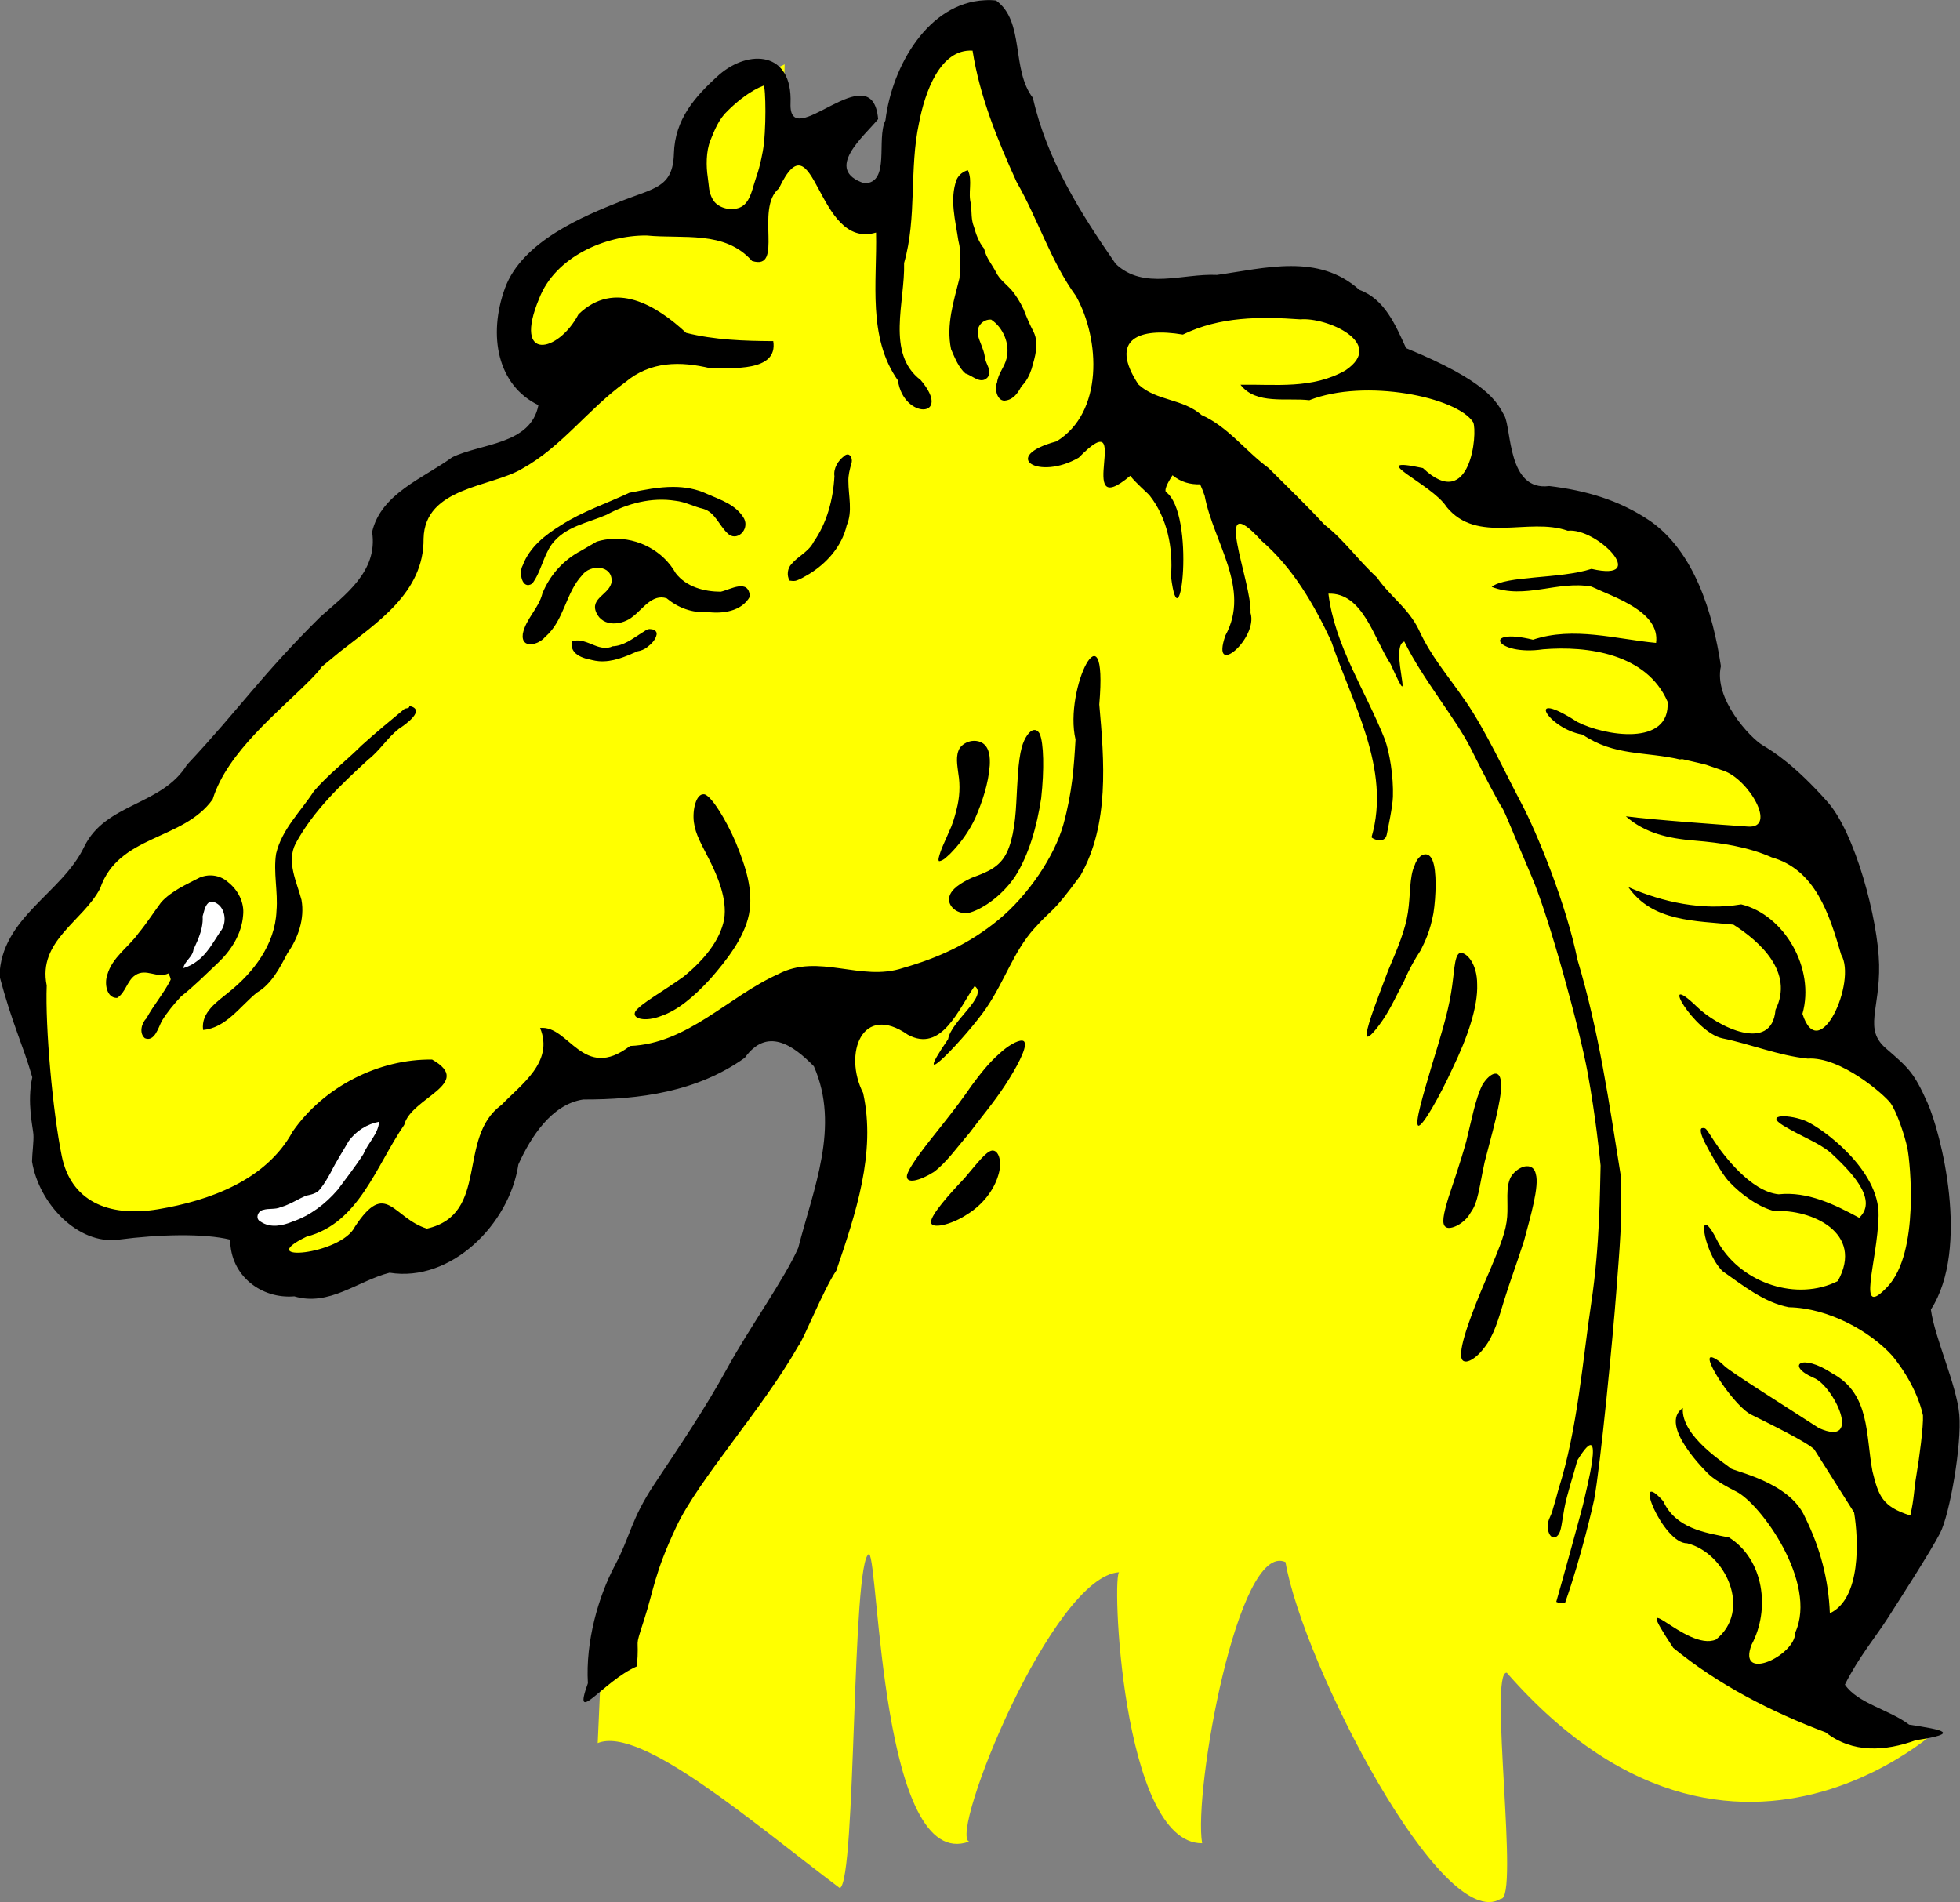
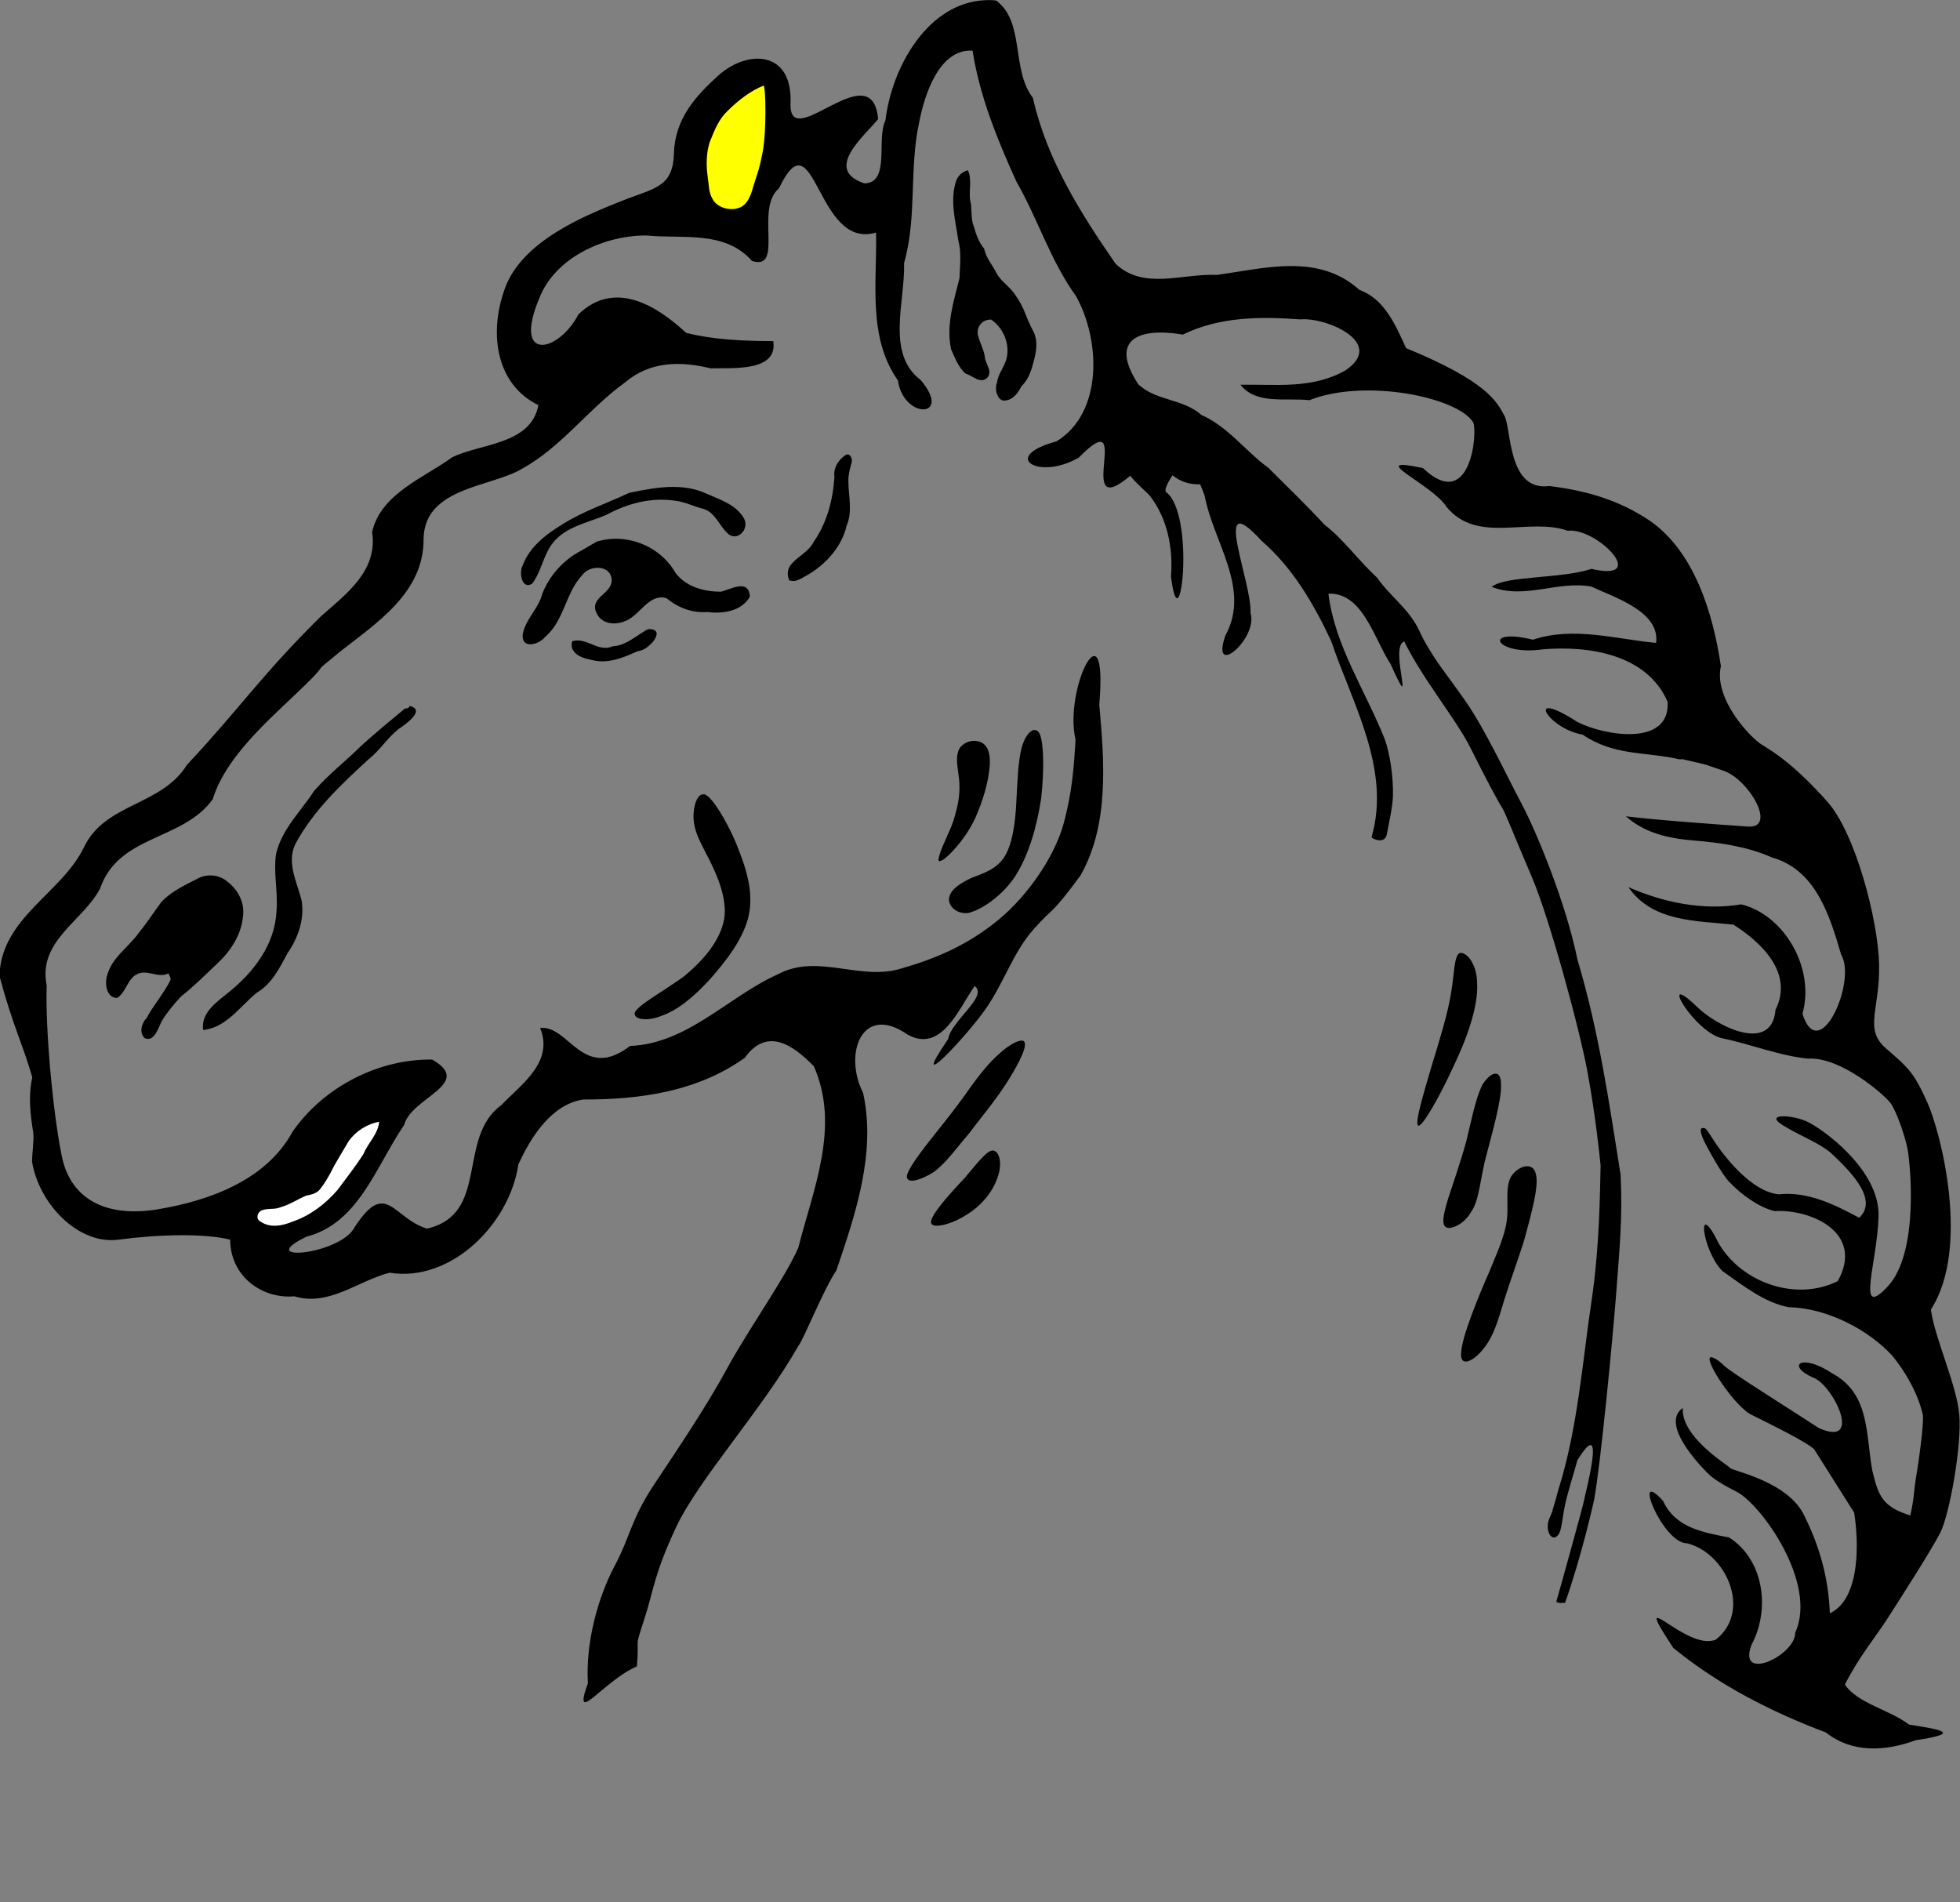
<svg xmlns="http://www.w3.org/2000/svg" xmlns:ns1="http://www.inkscape.org/namespaces/inkscape" xmlns:ns2="http://sodipodi.sourceforge.net/DTD/sodipodi-0.dtd" width="326.223" height="316.612" id="svg3019" version="1.1" ns1:version="0.48.4 r9939" ns2:docname="New document 1">
  <rect width="100%" height="100%" fill="#808080" stroke="none" />
  <defs id="defs3021" />
  <ns2:namedview id="base" pagecolor="#ffffff" bordercolor="#666666" borderopacity="1.0" ns1:pageopacity="0.0" ns1:pageshadow="2" ns1:zoom="1.7624078" ns1:cx="163.1114" ns1:cy="158.30615" ns1:document-units="px" ns1:current-layer="g5578" showgrid="false" fit-margin-top="0" fit-margin-left="0" fit-margin-right="0" fit-margin-bottom="0" />
  <g ns1:label="Layer 1" ns1:groupmode="layer" id="layer1">
    <g id="g6371">
-       <path ns1:connector-curvature="0" style="fill:#ffff00;fill-rule:evenodd;display:inline" id="path7437" d="m321.9,288.5   c8.008,-8.138 -30.51,36.31 -71.11,-10.09 -3.05,-0.398 2.142,37.93 -0.995,37.61 -9.688,6.08 -32.88,-38.97 -35.84,-56.03 -7.923,-3.571 -15.36,38.31 -13.87,46.8 -13.48,0.084 -15.11,-45.67 -13.76,-45.11 -11.21,0.556 -28.42,43.74 -25.02,44.83 -14.67,5.347 -15.03,-46.82 -16.66,-47.87 -2.931,0.946 -2.1,54.49 -4.865,55.61 -14.29,-10.73 -33.09,-27.09 -40.3,-24.13   l0.562,-12.64 7.163,-18.65 12.71,-22.18 15.46,-28.5 4.275,-22.54 -1.717,-13.24 -9.007,-4.768 -12.23,7.299 -15.32,2.298 -6.94,1.564 -8.59,7.633 -2.925,5.201 -5.563,12.62 -9.192,3.201 -9.307,2.098 -10.61,1.262 -7.853,-5.054 -4.185,-4.726 -15.43,1.195 -6.094,-0.884 -5.971,-8.891 -2.434,-18.77 -4.787,-9.158 6.891,-11.76 11.37,-13.93 11.05,-7.006 8.19,-10.93 16,-14.97 10.36,-12.55 2.496,-8.516 6.56,-4.918 9.021,-4.318 8.762,-6.517 1.742,-4.934 -6.695,-5.289 -1.29,-9.946 4.982,-7.921 12.52,-5.105 10.61,-1.237 0.621,-10.68 2.621,-6.93 8.3,-3.917 4.987,-2.41 -0.219,11.15 3.67,0.328 4.352,5.817 5.628,6.684 4.539,-2.152 1.493,-16.24 6.98,-10.66 4.824,0.042 4.304,5.854 5.953,17.95 7.814,14.15 2.186,7.46 7.109,-0.473 16.44,-2.578 17.02,1.886 5.966,8.866 12.62,5.108 7.096,8.611 2.616,10.78 10.86,0.938 17.32,13.13 3.593,18.54 5.941,8.872 16.4,15.62 2.731,11.88 -0.171,17.05 2.157,7.467 8.139,7.247 3.307,16.32 -2.066,11.83 -2.352,9.612 5.784,16.86 0.131,10.18   c0,0 1.011,1.079 -0.647,5.197 -0.713,1.772 -5.423,5.659 -5.076,7.695 0.62,3.64 -10.96,15.19 -10.2,18.34 2.848,11.73 17,6.087 15.05,8.457   z " ns2:nodetypes="ccccccccccccccccccccccccccccccccccccccccccccccccccccccccccccccccccccccccccccccccccccccsssc" />
      <g style="display:inline" id="g5578">
        <path ns1:connector-curvature="0" style="fill:#000000;fill-opacity:1;display:inline" id="path5576" d="m279.6,126.4   c-5.77,-1.347 -10.9,-0.532 -16.19,-4.128 -5.761,-0.965 -9.872,-7.919 -0.878,-2.109 4.478,2.29 15.51,4.177 15.02,-3.373 -3.488,-8.018 -13.35,-9.332 -20.71,-8.721 -7.925,1.15 -10.38,-3.701 -1.694,-1.598 6.747,-2.253 13.89,-0.08 20.49,0.533 0.712,-5.243 -7.054,-7.606 -10.75,-9.367 -5.605,-1.047 -11.09,2.187 -16.61,0.044 2.295,-1.897 11.38,-1.295 16.61,-2.996 9.825,2.267 0.876,-6.926 -3.953,-6.348 -6.527,-2.305 -15.05,2.318 -20.19,-3.995 -2.355,-3.767 -13.92,-8.565 -3.911,-6.436 7.938,7.542 9.129,-5.919 8.366,-7.613 -2.654,-4.22 -18.02,-7.35 -27.27,-3.684 -3.812,-0.442 -8.882,0.79 -11.46,-2.574 5.799,-0.095 11.95,0.764 17.48,-2.397 6.807,-4.597 -3.259,-8.877 -7.51,-8.48 -6.674,-0.482 -13.45,-0.47 -19.56,2.53 -7.175,-1.209 -12.42,0.661 -7.403,8.302 3.042,2.799 7.315,2.297 10.5,5.082 4.388,1.932 7.289,5.98 11.15,8.813 3.123,3.14 6.322,6.186 9.33,9.453 3.229,2.482 5.56,5.882 8.741,8.792 2.122,3.097 5.14,5.026 6.901,8.586 2.108,4.62 4.645,7.372 7.884,12.07 3.24,4.701 6.648,12.04 9.223,16.89 2.576,4.846 7.469,16.75 9.35,26.06 3.613,12.08 5.277,23.9 7.175,35.75 0.357,7.244 -0.183,12.41 -0.711,19.51 -0.535,7.187 -2.619,28.91 -3.702,34.66 -0.102,0.485 -2.039,9.232 -4.832,17.13 -0.655,-0.093 -0.687,0.178 -1.464,-0.177 0.434,-1.447 4.583,-16.37 4.644,-16.96 0.06,-0.583 3.905,-14.79 -1.13,-6.591 -0.662,2.488 -1.736,5.636 -2.175,8.053 -0.439,2.42 -0.491,3.714 -1.025,4.372 -0.533,0.658 -1.088,0.479 -1.422,-0.111 -0.334,-0.59 -0.45,-1.577 -0.084,-2.53 0.718,-1.604 0.475,-1.232 0.753,-2.087 0.277,-0.849 0.296,-0.992 0.795,-2.819 3.219,-10.13 4.049,-21.64 5.48,-31.13 1.429,-9.488 1.44,-18.91 1.547,-22.81 -0.163,-1.653 -0.82,-8.132 -2.154,-15.45 -1.331,-7.301 -6.41,-25.88 -9.29,-32.58 -2.877,-6.699 -4.435,-10.79 -4.978,-11.58 -0.543,-0.792 -2.809,-5.036 -5.208,-9.857 -2.399,-4.818 -8.012,-11.53 -11.04,-17.75 -2.649,0.703 2.183,13.66 -2.28,3.75 -2.77,-4.206 -4.597,-11.92 -10.35,-11.72 1.044,8.65 6.178,16.16 9.37,24.21 0.804,2.158 1.476,6.201 1.364,9.595 -0.056,1.698 -0.794,5.079 -1.018,6.255 -0.324,1.702 -2.464,0.759 -2.54,0.466 3.3,-11.33 -3.278,-22.38 -6.713,-32.63 -2.972,-6.329 -6.453,-12.24 -11.59,-16.69 -8.58,-9.41 -1.555,6.955 -1.841,11.99 1.327,4.238 -6.733,11.13 -4.183,3.772 4.275,-7.791 -1.986,-15.5 -3.451,-23.26 -0.277,-0.813 -0.385,-1.033 -0.753,-1.909   l0,0   c-1.617,0.047 -3.165,-0.336 -4.601,-1.509 -0.366,0.607 -1.404,2.155 -1.114,2.767 5.016,3.584 2.366,26.43 0.863,14.05 0.379,-4.747 -0.624,-9.715 -3.552,-13.44 -0.436,-0.512 -2.305,-2.081 -3.225,-3.289 -9.705,8.188 0.942,-12.73 -8.574,-3.018 -6.642,3.856 -13.19,-0.148 -3.702,-2.707 7.817,-4.793 7.302,-16.92 3.242,-24.19 -4.156,-5.698 -6.344,-12.82 -9.892,-19 -3.163,-6.97 -6.117,-14.15 -7.322,-21.84 -5.423,-0.337 -7.951,7.012 -8.908,12.03 -1.66,7.691 -0.311,15.71 -2.489,23.32 0.195,6.421 -3.06,15.05 2.761,19.47 5.409,6.379 -2.852,6.622 -3.786,0.067 -5.085,-7.215 -3.45,-16.42 -3.64,-24.61 -10.03,3.004 -10.13,-19.98 -16.17,-7.343 -4.045,3.37 0.908,13.76 -4.476,12.07 -4.527,-5.142 -11.51,-3.638 -17.53,-4.239 -6.867,-0.062 -15.22,3.541 -17.9,10.5 -4.439,10.65 3.22,8.998 6.546,2.619 6.012,-5.805 13.02,-1.462 17.92,3.085 4.711,1.185 9.658,1.348 14.5,1.376 0.825,5.174 -6.934,4.432 -10.43,4.527 -4.978,-1.202 -10.01,-1.231 -14.22,2.33 -6.161,4.456 -10.52,10.71 -17.15,14.38 -5.176,3.099 -16.21,3.053 -16.4,11.63 0.097,8.998 -7.851,14.05 -13.93,18.84 -5.4,4.467 -1.406,1.057 -4.769,4.527 -5.36,5.431 -13.96,12.11 -16.4,20.02 -4.941,6.924 -15.66,5.855 -18.74,14.85 -2.867,5.474 -10.41,8.714 -8.888,16.14 -0.26,6.922 0.997,21.01 2.51,28.41 1.501,7.343 7.583,10.25 16.04,8.835 8.46,-1.414 17.97,-4.799 22.38,-12.92 5.226,-7.521 14.4,-12.12 23.22,-11.99 7.088,4.023 -3.531,6.328 -4.644,10.87 -4.694,6.826 -7.543,16.36 -16.25,18.6 -9.082,4.388 5.77,3.061 8.052,-1.665 5.221,-7.926 6.261,-1.456 11.97,0.333 10.51,-2.389 4.927,-15.14 12.4,-20.57 3.286,-3.437 8.781,-7.137 6.442,-12.83 4.828,-0.508 7.108,9.012 14.98,2.996 9.564,-0.365 16.37,-8.245 24.62,-11.94 6.747,-3.584 13.79,1.317 20.81,-1.043 5.771,-1.654 10.96,-3.968 15.88,-8.011 4.919,-4.044 9.35,-10.58 10.82,-15.92 1.464,-5.333 1.741,-9.524 2.008,-14.09 -1.987,-8.465 5.438,-23.12 3.953,-5.837 0.835,9.445 1.696,19.94 -3.116,28.45 -5.068,6.884 -4.306,5.041 -7.737,8.877 -3.433,3.836 -4.805,8.558 -7.925,13.16 -3.122,4.605 -13.39,15.43 -6.379,5.216 0.513,-3.074 6.753,-7.152 4.413,-8.835 -2.681,3.821 -5.494,11.16 -11.12,8.103 -7.63,-5.341 -10.76,3.177 -7.443,9.701 2.201,9.957 -1.28,20.2 -4.455,29.54 -2.195,3.251 -5.499,11.62 -6.338,12.58 -5.985,10.53 -16.6,22.19 -20.31,30.1 -3.713,7.911 -3.67,10.28 -5.375,15.54 -1.705,5.254 -0.711,2.261 -1.17,7.663 -5.692,2.493 -10.84,10.26 -8.159,2.81 -0.406,-6.946 1.748,-14.43 4.455,-19.53 2.707,-5.097 2.63,-7.606 6.652,-13.67 4.022,-6.061 8.48,-12.62 12.09,-19.24 3.61,-6.62 9.578,-14.91 11.82,-20.04 2.491,-9.772 7.008,-20.17 2.594,-30.2 -3.529,-3.62 -7.824,-6.538 -11.49,-1.42 -7.925,5.678 -17.56,6.97 -26.9,6.946 -5.251,0.787 -8.728,6.25 -10.79,10.81 -1.499,9.992 -11.25,19.67 -21.44,18.02 -5.31,1.369 -10.08,5.662 -15.86,3.928 -5.375,0.462 -10.64,-3.312 -10.67,-9.431 -4.33,-1.072 -11.87,-0.89 -18.59,0 -6.72,0.89 -13.25,-5.985 -14.39,-13 0.017,-1.349 0.31,-3.378 0.23,-4.527 -0.08,-1.15 -1.105,-5.324 -0.188,-9.502 -1.61,-5.611 -3.266,-8.622 -5.459,-16.85 0.28,-9.772 10.41,-13.74 14.12,-21.55 3.553,-7.272 12.89,-6.778 17.09,-13.61 8.855,-9.445 12.3,-14.82 22.19,-24.61 4.055,-3.628 9.638,-7.556 8.621,-14.14 1.46,-6.382 8.614,-8.984 13.33,-12.43 4.751,-2.328 13.09,-2.066 14.35,-8.678 -6.814,-3.292 -8.433,-11.59 -5.563,-19.47 2.87,-7.876 13.35,-12.08 19.08,-14.38 5.723,-2.304 8.868,-2.285 9.036,-8.011 0.169,-5.727 3.47,-9.481 7.55,-13.14 4.944,-4.265 12.21,-3.907 11.86,4.75 -0.349,8.657 13.59,-8.494 14.58,2.641 -2.314,2.858 -9.169,8.43 -2.28,10.7 4.355,-0.092 1.94,-7.322 3.493,-10.48 1.115,-9.154 7.195,-19.54 16.51,-20 0.31,-0.015 0.624,-0.029 0.941,-0.022 0.317,0.007 0.638,0.036 0.963,0.067 4.836,3.518 2.483,11.48 6.128,16.2 2.326,10.32 7.978,19.26 13.78,27.63 4.681,4.428 11.12,1.562 16.86,1.842 7.991,-1.113 16.89,-3.649 23.7,2.486 4.231,1.551 6.007,5.852 7.777,9.701 13.45,5.526 15.07,8.856 16.36,11.23 1.211,2.236 0.52,12.63 7.469,11.72 6.04,0.731 11.65,2.307 16.86,5.859 7.269,5.133 10.38,15.19 11.71,24.12 -1.238,5.456 4.934,11.95 6.88,13.12 1.93,1.162 5.416,3.352 10.77,9.367 4.673,5.103 8.534,19.73 8.681,27.21 0.147,7.478 -2.591,10.7 1.151,13.93 3.782,3.27 4.636,4.01 6.88,8.998 2.228,4.951 7.202,24.22 0.586,34.46 0.64,4.76 4.276,12.47 4.726,17.46 0.45,4.984 -1.59,16.63 -3.189,19.74 -1.573,3.053 -6.901,11.32 -8.714,14.16 -1.848,2.903 -4.909,6.591 -7.135,11.07 2.128,3.129 7.456,4.186 10.69,6.658 5.573,0.859 8.761,1.436 1.108,2.596 -5.065,1.846 -10.53,2.197 -15,-1.31 -8.949,-3.374 -17.76,-7.833 -25.37,-14.07 -7.536,-11.45 2.189,0.758 7.108,-1.376 6.016,-4.777 1.706,-14.4 -4.79,-16.02 -4.065,0.073 -9.323,-13 -3.995,-7.035 2.079,4.531 6.847,5.253 10.96,6.059 5.822,3.669 6.901,11.97 3.765,17.84 -2.474,6.407 7.329,1.806 7.255,-1.997 3.801,-8.281 -5.784,-21.53 -9.852,-23.5 -3.264,-1.641 -4.333,-2.666 -4.539,-2.863 -0.211,-0.202 -8.493,-8.174 -4.309,-11.03 -0.384,4.788 7.483,9.495 7.904,10.01 0.425,0.516 9.792,2.212 12.4,8.103 2.63,5.317 3.946,10.51 4.162,16.06 5.225,-2.436 4.781,-12.31 4.037,-16.77   l-6.63,-10.5   c-1.072,-1.125 -6.88,-4 -10.31,-5.703 -2.806,-1.175 -8.319,-9.552 -6.88,-9.651 0.331,-0.024 1.231,0.456 2.217,1.442 1.007,1.008 10.43,6.894 15.75,10.36 7.443,3.307 2.367,-7.173 -0.92,-8.387 -4.638,-2.041 -2.017,-4.162 3.158,-0.71 6.338,3.42 5.526,10.3 6.672,16.29 1.01,4.072 1.615,5.879 6.301,7.35 0.687,-3.066 0.559,-4.103 1.019,-6.772 0.46,-2.669 1.182,-8.075 1.082,-9.893   C319.7,233.8 318.4,229.9 315,225.7   c-3.759,-4.177 -10.72,-8.004 -17.27,-8.125 -4.097,-0.78 -7.643,-3.637 -11.04,-6.015 -3.353,-3.317 -4.512,-12.54 -0.607,-4.572 3.96,6.669 13.04,9.637 19.8,6.236 4.496,-8.11 -4.523,-12.01 -10.52,-11.65 -2.439,-0.559 -5.499,-2.643 -7.677,-5.002 -1.089,-1.18 -3.17,-4.892 -3.889,-6.317 -0.72,-1.425 -0.921,-2.373 -0.523,-2.486 0.055,-0.016 0.122,-0.027 0.188,-0.022 0.496,0.034 0.403,-0.046 1.873,2.212 1.47,2.258 6.079,8.373 10.7,8.82 4.824,-0.515 9.29,1.686 13.41,3.906 3.437,-3.181 -2.046,-8.267 -4.685,-10.77 -2.178,-1.831 -4.729,-2.618 -7.971,-4.594 -3.233,-1.968 1.25,-1.846 3.859,-0.699 2.592,1.139 12.2,8.032 12.02,15.74 -0.177,7.713 -3.848,17.48 1.506,11.78 5.354,-5.691 3.733,-20.84 3.305,-22.97 -0.436,-2.167 -1.816,-6.23 -2.839,-7.599 -1.023,-1.371 -8.293,-7.748 -13.77,-7.379 -4.868,-0.504 -9.477,-2.416 -14.18,-3.373 -4.703,-0.957 -10.98,-11.76 -4.204,-5.216 3.308,3.239 12.42,7.812 13.03,0.466 3.12,-6.258 -2.614,-11.38 -7.008,-14.18 -6.258,-0.661 -13.46,-0.433 -17.48,-6.236 5.679,2.496 12.37,3.951 18.78,2.863 7.175,1.753 12.34,10.66 10.19,18.22 2.792,8.749 9.109,-5.405 6.442,-9.857 -1.986,-6.791 -4.3,-14.13 -11.55,-16.18 -4.039,-1.794 -8.514,-2.442 -12.86,-2.797 -4.343,-0.355 -8.239,-1.224 -11.42,-4.04 4.733,0.606 15.39,1.369 20.33,1.709 4.905,0.336 0.107,-7.926 -4.142,-9.318 -4.237,-1.393 -1.048,-0.561 -6.82,-1.909   z " ns2:nodetypes="cccccccccccccccccccccccccssccscccscssscscscssssccccsscccccccccccccccccccccccccccccccccccccccsscccccccccccsscccssccccccssccsssccccccccscsccccccccssscscccssccccccscccscssscsssccccccccccccscscccccsscccccssscccccssssscccsssssscsccccccccscssc" />
        <path ns1:connector-curvature="0" style="fill:#ffff00;fill-opacity:1;display:inline" id="path5574" d="m127.1,14.24   c0.35,0.172 0.486,7.592 -0.146,10.97 -0.633,3.37 -1.049,3.994 -1.527,5.681 -0.477,1.687 -1.029,3.298 -2.573,3.75 -1.487,0.468 -3.46,-0.113 -4.204,-1.42 -0.745,-1.307 -0.597,-2.07 -0.857,-3.772 -0.261,-1.702 -0.295,-4.228 0.439,-6.059 0.734,-1.831 1.434,-3.593 2.907,-4.971 1.729,-1.717 3.855,-3.355 5.961,-4.172   z " />
        <path ns1:connector-curvature="0" style="fill:#000000;fill-opacity:1;display:inline" id="path5572" d="m161.1,28.34   c-0.809,0.181 -1.512,0.773 -1.882,1.554 -1.205,3.292 -0.191,6.831 0.293,10.16 0.545,2.042 0.252,4.158 0.188,6.236 -0.957,3.868 -2.258,7.769 -1.402,11.83 0.616,1.421 1.24,3.033 2.384,4.04 1.155,0.332 2.493,1.837 3.64,0.71 0.978,-1.139 -0.369,-2.292 -0.418,-3.573 -0.202,-1.271 -0.879,-2.364 -1.151,-3.595 -0.251,-1.451 0.888,-2.581 2.217,-2.508 1.972,1.313 3.157,4.005 2.573,6.436 -0.357,1.493 -1.4,2.499 -1.59,4.017 -0.5,1.143 0.077,3.348 1.506,2.996 1.258,-0.207 1.964,-1.254 2.551,-2.352 0.806,-0.773 1.339,-1.823 1.694,-2.907 0.552,-1.958 1.28,-4.167 0.335,-6.125 -0.637,-1.215 -1.183,-2.492 -1.673,-3.772 -0.574,-1.225 -1.303,-2.414 -2.112,-3.329 -0.877,-0.94 -1.922,-1.682 -2.489,-2.885 -0.665,-1.264 -1.658,-2.392 -1.966,-3.884 -0.879,-1.048 -1.358,-2.417 -1.694,-3.64 -0.471,-1.15 -0.377,-2.364 -0.481,-3.75 -0.582,-1.852 0.302,-3.868 -0.523,-5.659   z " />
        <path ns1:connector-curvature="0" style="fill:#000000;fill-opacity:1;display:inline" id="path5570" d="m141.1,75.64   c-0.183,-0.011 -0.407,0.075 -0.627,0.288 -0.969,0.737 -1.786,2.013 -1.59,3.329 -0.211,3.871 -1.248,7.777 -3.451,10.92 -0.821,1.653 -2.568,2.354 -3.702,3.706 -0.672,0.716 -0.816,1.888 -0.314,2.752 0.344,0.054 0.68,0.089 1.025,0.022 0.783,-0.236 1.499,-0.7 2.217,-1.109 2.908,-1.776 5.46,-4.584 6.275,-8.125 0.998,-2.314 0.28,-4.878 0.272,-7.301 -0.042,-1.011 0.225,-1.972 0.481,-2.93 0.264,-0.649 -0.036,-1.522 -0.586,-1.554   z " />
        <path ns1:connector-curvature="0" style="fill:#000000;fill-opacity:1;display:inline" id="path5568" d="m112.1,81.04   c-2.466,-0.008 -4.974,0.498 -7.362,0.977 -3.79,1.799 -7.791,3.093 -11.36,5.393 -2.602,1.61 -5.237,3.623 -6.379,6.703 -0.689,1.173 -0.107,4.149 1.59,3.018 1.462,-1.941 1.816,-4.525 3.221,-6.502 2.211,-3.015 5.997,-3.581 9.143,-4.949 3.503,-1.91 7.523,-2.952 11.46,-2.33 1.636,0.167 3.104,0.994 4.685,1.354 1.901,0.559 2.601,2.736 3.953,4.017 1.497,1.577 3.741,-0.523 2.803,-2.397 -1.313,-2.326 -3.922,-3.125 -6.15,-4.106 -1.796,-0.852 -3.688,-1.17 -5.605,-1.176   z " />
        <path ns1:connector-curvature="0" style="fill:#000000;fill-opacity:1;display:inline" id="path5566" d="m102.1,89.68   c-0.94,0.033 -1.876,0.189 -2.782,0.466 -0.873,0.522 -1.761,1.013 -2.636,1.531 -2.841,1.488 -5.144,3.989 -6.4,7.08 -0.615,2.518 -2.758,4.211 -3.263,6.725 -0.351,2.654 2.699,1.844 3.723,0.51 3.151,-2.642 3.387,-7.343 6.17,-10.28 1.308,-1.788 4.999,-1.726 4.894,1.065 -0.238,2.139 -3.672,2.735 -2.551,5.193 1.096,2.483 4.377,2.091 6.107,0.621 1.669,-1.273 3.201,-3.778 5.585,-3.018 1.912,1.586 4.289,2.485 6.753,2.286 2.505,0.33 5.719,-0.061 7.108,-2.552 -0.165,-3.088 -3.246,-1.172 -4.852,-0.821 -2.709,-0.015 -5.693,-0.758 -7.49,-3.085 -2.125,-3.771 -6.298,-5.868 -10.37,-5.726   z " />
        <path ns1:connector-curvature="0" style="fill:#000000;fill-opacity:1;display:inline" id="path5564" d="m108.1,104.7   c-0.496,0.02 -0.899,0.442 -1.339,0.666 -1.483,0.952 -2.984,2.132 -4.79,2.197 -0.948,0.468 -2.031,0.244 -2.97,-0.133 -1.193,-0.458 -2.475,-1.131 -3.765,-0.688 -0.11,0.358 -0.132,0.748 -0.021,1.109 0.33,0.986 1.319,1.459 2.196,1.731 0.752,0.165 1.488,0.411 2.259,0.466 2.246,0.186 4.393,-0.739 6.421,-1.642 0.585,-0.096 1.17,-0.321 1.653,-0.71 0.669,-0.53 1.384,-1.196 1.547,-2.109 0.084,-0.574 -0.509,-0.859 -0.963,-0.866 -0.074,-0.015 -0.159,-0.025 -0.23,-0.022   z " />
        <path ns1:connector-curvature="0" style="fill:#000000;fill-opacity:1;display:inline" id="path5562" d="m68.11,117.5   c0.131,0.423 -0.564,0.393 -0.732,0.444 -2.427,2.002 -4.856,4.008 -7.195,6.125 -2.604,2.601 -5.542,4.816 -7.951,7.634 -2.183,3.378 -5.306,6.281 -6.275,10.38 -0.484,3.136 0.336,6.336 0.063,9.502 -0.215,5.648 -3.901,10.33 -7.971,13.58 -1.881,1.547 -4.631,3.328 -4.246,6.258 3.806,-0.329 6.146,-3.932 8.955,-6.214 2.438,-1.42 3.78,-4.067 5.083,-6.547 1.763,-2.508 2.903,-5.718 2.343,-8.877 -0.782,-3.002 -2.543,-6.321 -0.983,-9.389 2.995,-5.528 7.583,-9.829 12.07,-13.96 1.916,-1.479 3.221,-3.659 5.103,-5.127 1.149,-0.739 4.62,-3.22 1.736,-3.817   z " />
        <path ns1:connector-curvature="0" style="fill:#000000;fill-opacity:1;display:inline" id="path5560" d="m172.1,121.5   c-0.748,0.082 -1.565,1.252 -2.029,2.841 -0.66,2.461 -0.717,5.858 -0.92,9.296 -0.185,3.591 -0.705,7.116 -2.071,9.119 -1.367,2.006 -3.556,2.645 -5.417,3.373 -1.838,0.878 -3.344,1.844 -3.66,3.152 -0.338,1.158 0.864,2.885 3.116,2.685 2.057,-0.464 5.527,-2.647 7.844,-6.103 2.299,-3.603 3.628,-8.373 4.33,-13 0.525,-4.748 0.435,-9.197 -0.251,-10.74 -0.265,-0.471 -0.601,-0.658 -0.941,-0.621   z " />
        <path ns1:connector-curvature="0" style="fill:#000000;fill-opacity:1;display:inline" id="path5558" d="m162.1,123.3   c-0.887,0.019 -1.796,0.445 -2.343,1.176 -0.769,1.284 -0.417,2.873 -0.251,4.283 0.338,1.976 0.216,4.018 -0.293,5.948 -0.317,1.321 -0.706,2.603 -1.297,3.817 -0.586,1.427 -1.342,2.807 -1.694,4.328 -0.016,0.158 -0.057,0.375 0.084,0.488 0.754,-0.104 1.298,-0.775 1.861,-1.265 1.681,-1.711 3.127,-3.709 4.162,-5.926 1.186,-2.76 2.177,-5.7 2.405,-8.742 0.071,-1.293 -0.01,-2.886 -1.13,-3.684 -0.452,-0.308 -0.974,-0.433 -1.506,-0.422   z " />
        <path ns1:connector-curvature="0" style="fill:#000000;fill-opacity:1;display:inline" id="path5556" d="m117.1,132.2   c-1.207,-0.069 -1.884,2.53 -1.61,4.638 0.272,2.101 1.296,3.712 2.614,6.348 1.319,2.635 2.966,6.448 2.426,9.808 -0.679,3.545 -3.35,6.774 -6.733,9.545 -3.423,2.467 -7.242,4.552 -8.052,5.815 -0.654,1.227 1.701,1.788 4.33,0.732 2.649,-0.907 5.306,-3.057 8.159,-6.17 2.694,-3.075 5.625,-6.818 6.421,-10.7 0.78,-4.033 -0.524,-7.911 -2.196,-12.01 -1.632,-3.799 -3.899,-7.464 -5.103,-7.968 -0.085,-0.029 -0.171,-0.04 -0.251,-0.044   z " />
-         <path ns1:connector-curvature="0" style="fill:#000000;fill-opacity:1;display:inline" id="path5554" d="m237.1,142.2   c-0.657,0.102 -1.329,0.814 -1.653,1.842 -0.893,1.899 -0.667,4.935 -1.108,7.812 -0.44,2.877 -1.557,5.602 -3.305,9.701 -1.448,3.873 -3.413,8.799 -3.535,10.36 -0.281,1.608 1.287,-0.148 2.656,-2.153 1.369,-2.006 2.506,-4.567 3.555,-6.502 0.873,-2.047 1.788,-3.633 2.74,-5.082 0.773,-1.564 1.556,-3.128 2.134,-6.192 0.44,-2.878 0.563,-7.076 -0.146,-8.764 -0.318,-0.805 -0.827,-1.1 -1.339,-1.021   z " />
        <path ns1:connector-curvature="0" style="fill:#000000;fill-opacity:1;display:inline" id="path5552" d="m35.11,145.7   c-0.631,-0.013 -1.269,0.105 -1.861,0.355 -2.227,1.157 -4.626,2.179 -6.4,4.084 -1.278,1.721 -2.441,3.54 -3.807,5.193 -1.675,2.349 -4.352,3.976 -5.187,6.924 -0.491,1.406 -0.146,3.868 1.632,3.839 1.424,-0.864 1.656,-2.878 3.033,-3.795 1.873,-1.214 3.6,0.629 5.522,-0.288 0.106,0.217 0.407,0.831 0.355,1.065 -1.125,2.273 -2.843,4.194 -4.037,6.436 -0.819,0.776 -1.232,2.475 -0.251,3.285 1.605,0.669 2.233,-1.739 2.824,-2.863 0.902,-1.486 2.027,-2.827 3.2,-4.084 2.181,-1.712 4.145,-3.704 6.17,-5.615 2.151,-2.033 3.931,-4.782 4.162,-7.897 0.243,-2.151 -0.877,-4.223 -2.468,-5.482 -0.81,-0.745 -1.835,-1.133 -2.886,-1.154   z " />
-         <path ns1:connector-curvature="0" style="fill:#ffffff;fill-opacity:1;display:inline" id="path5550" d="m35.11,150.1   c0.466,-0.075 0.961,0.206 1.318,0.51 1.228,1.118 1.259,3.324 0.167,4.549 -1.11,1.683 -2.104,3.546 -3.723,4.75 -0.708,0.555 -1.507,0.994 -2.363,1.221 0.244,-1.217 1.537,-1.828 1.694,-3.085 0.267,-0.648 0.615,-1.288 0.857,-1.953 0.444,-1.138 0.746,-2.355 0.669,-3.595 0.24,-0.753 0.334,-1.641 0.92,-2.197 0.138,-0.114 0.305,-0.175 0.46,-0.2   z " />
        <path ns1:connector-curvature="0" style="fill:#000000;fill-opacity:1;display:inline" id="path5548" d="m243.1,158.6   c-0.066,0.006 -0.13,0.022 -0.188,0.044 -0.91,0.513 -0.842,3.445 -1.402,6.658 -0.54,3.362 -1.804,7.485 -3.179,11.96 -1.352,4.627 -2.952,9.793 -2.259,10.1 0.668,0.156 3.448,-4.642 5.731,-9.63 2.443,-5.026 4.207,-10.22 4.057,-13.89 0.01,-3.475 -1.772,-5.319 -2.761,-5.238   z " />
        <path ns1:connector-curvature="0" style="fill:#000000;fill-opacity:1;display:inline" id="path5546" d="m170.1,173.2   c-0.784,-0.048 -2.397,0.887 -3.702,2.109 -1.901,1.662 -3.298,3.51 -4.685,5.37 -1.371,2.003 -2.761,3.864 -4.999,6.68 -2.237,2.822 -5.314,6.591 -5.752,8.231 -0.28,1.606 2.22,0.903 4.476,-0.533 2.078,-1.55 3.874,-4.116 5.856,-6.414 1.942,-2.598 4.058,-5.072 5.961,-7.968 1.902,-2.902 3.6,-6.066 3.305,-7.08 -0.034,-0.262 -0.199,-0.384 -0.46,-0.4   z " />
        <path ns1:connector-curvature="0" style="fill:#000000;fill-opacity:1;display:inline" id="path5544" d="m248.8,178.7   c-0.6,0.077 -1.374,0.741 -2.049,1.819 -1.168,2.269 -1.841,5.975 -2.698,9.41 -0.997,3.616 -2.175,6.957 -2.991,9.453 -0.796,2.649 -1.223,4.461 -0.355,4.883 0.712,0.457 3.027,-0.527 4.079,-2.464 1.249,-1.671 1.405,-4.194 2.322,-8.409 1.076,-4.255 2.889,-10.35 2.719,-12.94 -0.007,-1.309 -0.425,-1.83 -1.025,-1.753   z " />
        <path ns1:connector-curvature="0" style="fill:#ffffff;fill-opacity:1;display:inline" id="path5542" d="m63.11,186.7   c-0.198,2.101 -1.861,3.515 -2.614,5.37 -1.325,2.067 -2.833,3.986 -4.288,5.948 -2.041,2.382 -4.603,4.316 -7.51,5.304 -1.665,0.689 -3.689,1.116 -5.292,0.022 -1.011,-0.464 -0.497,-1.824 0.418,-1.975 0.947,-0.283 1.962,-0.031 2.886,-0.444 1.481,-0.422 2.798,-1.298 4.204,-1.909 0.87,-0.186 1.831,-0.353 2.405,-1.154 0.669,-0.834 1.216,-1.79 1.736,-2.73 0.886,-1.801 1.98,-3.459 2.97,-5.193 1.22,-1.712 3.099,-2.865 5.083,-3.24   z " />
        <path ns1:connector-curvature="0" style="fill:#000000;fill-opacity:1;display:inline" id="path5540" d="m165.1,191.5   c-0.991,0.163 -2.464,2.116 -4.581,4.616 -2.437,2.555 -5.561,6.044 -5.563,7.279 -0.003,1.237 3.306,0.48 5.856,-1.176 2.869,-1.727 4.658,-4.282 5.334,-6.591 0.694,-2.162 0.13,-4.041 -0.857,-4.128 -0.062,-0.006 -0.122,-0.011 -0.188,0   z " />
        <path ns1:connector-curvature="0" style="fill:#000000;fill-opacity:1;display:inline" id="path52" d="m254.1,194.1   c-0.929,0.049 -2.035,0.793 -2.636,1.797 -0.913,1.746 -0.427,4.258 -0.607,6.613 -0.186,2.355 -1.04,4.557 -2.907,8.991 -1.885,4.28 -4.602,10.91 -4.748,13.56 -0.302,2.692 2.142,1.519 3.807,-0.71 1.681,-2.073 2.452,-5.03 3.367,-8.011 0.916,-2.982 2.011,-5.842 3.284,-9.829 1.096,-4.105 2.552,-9.069 1.966,-11.09 -0.197,-0.967 -0.804,-1.347 -1.527,-1.31   z " />
      </g>
    </g>
  </g>
</svg>